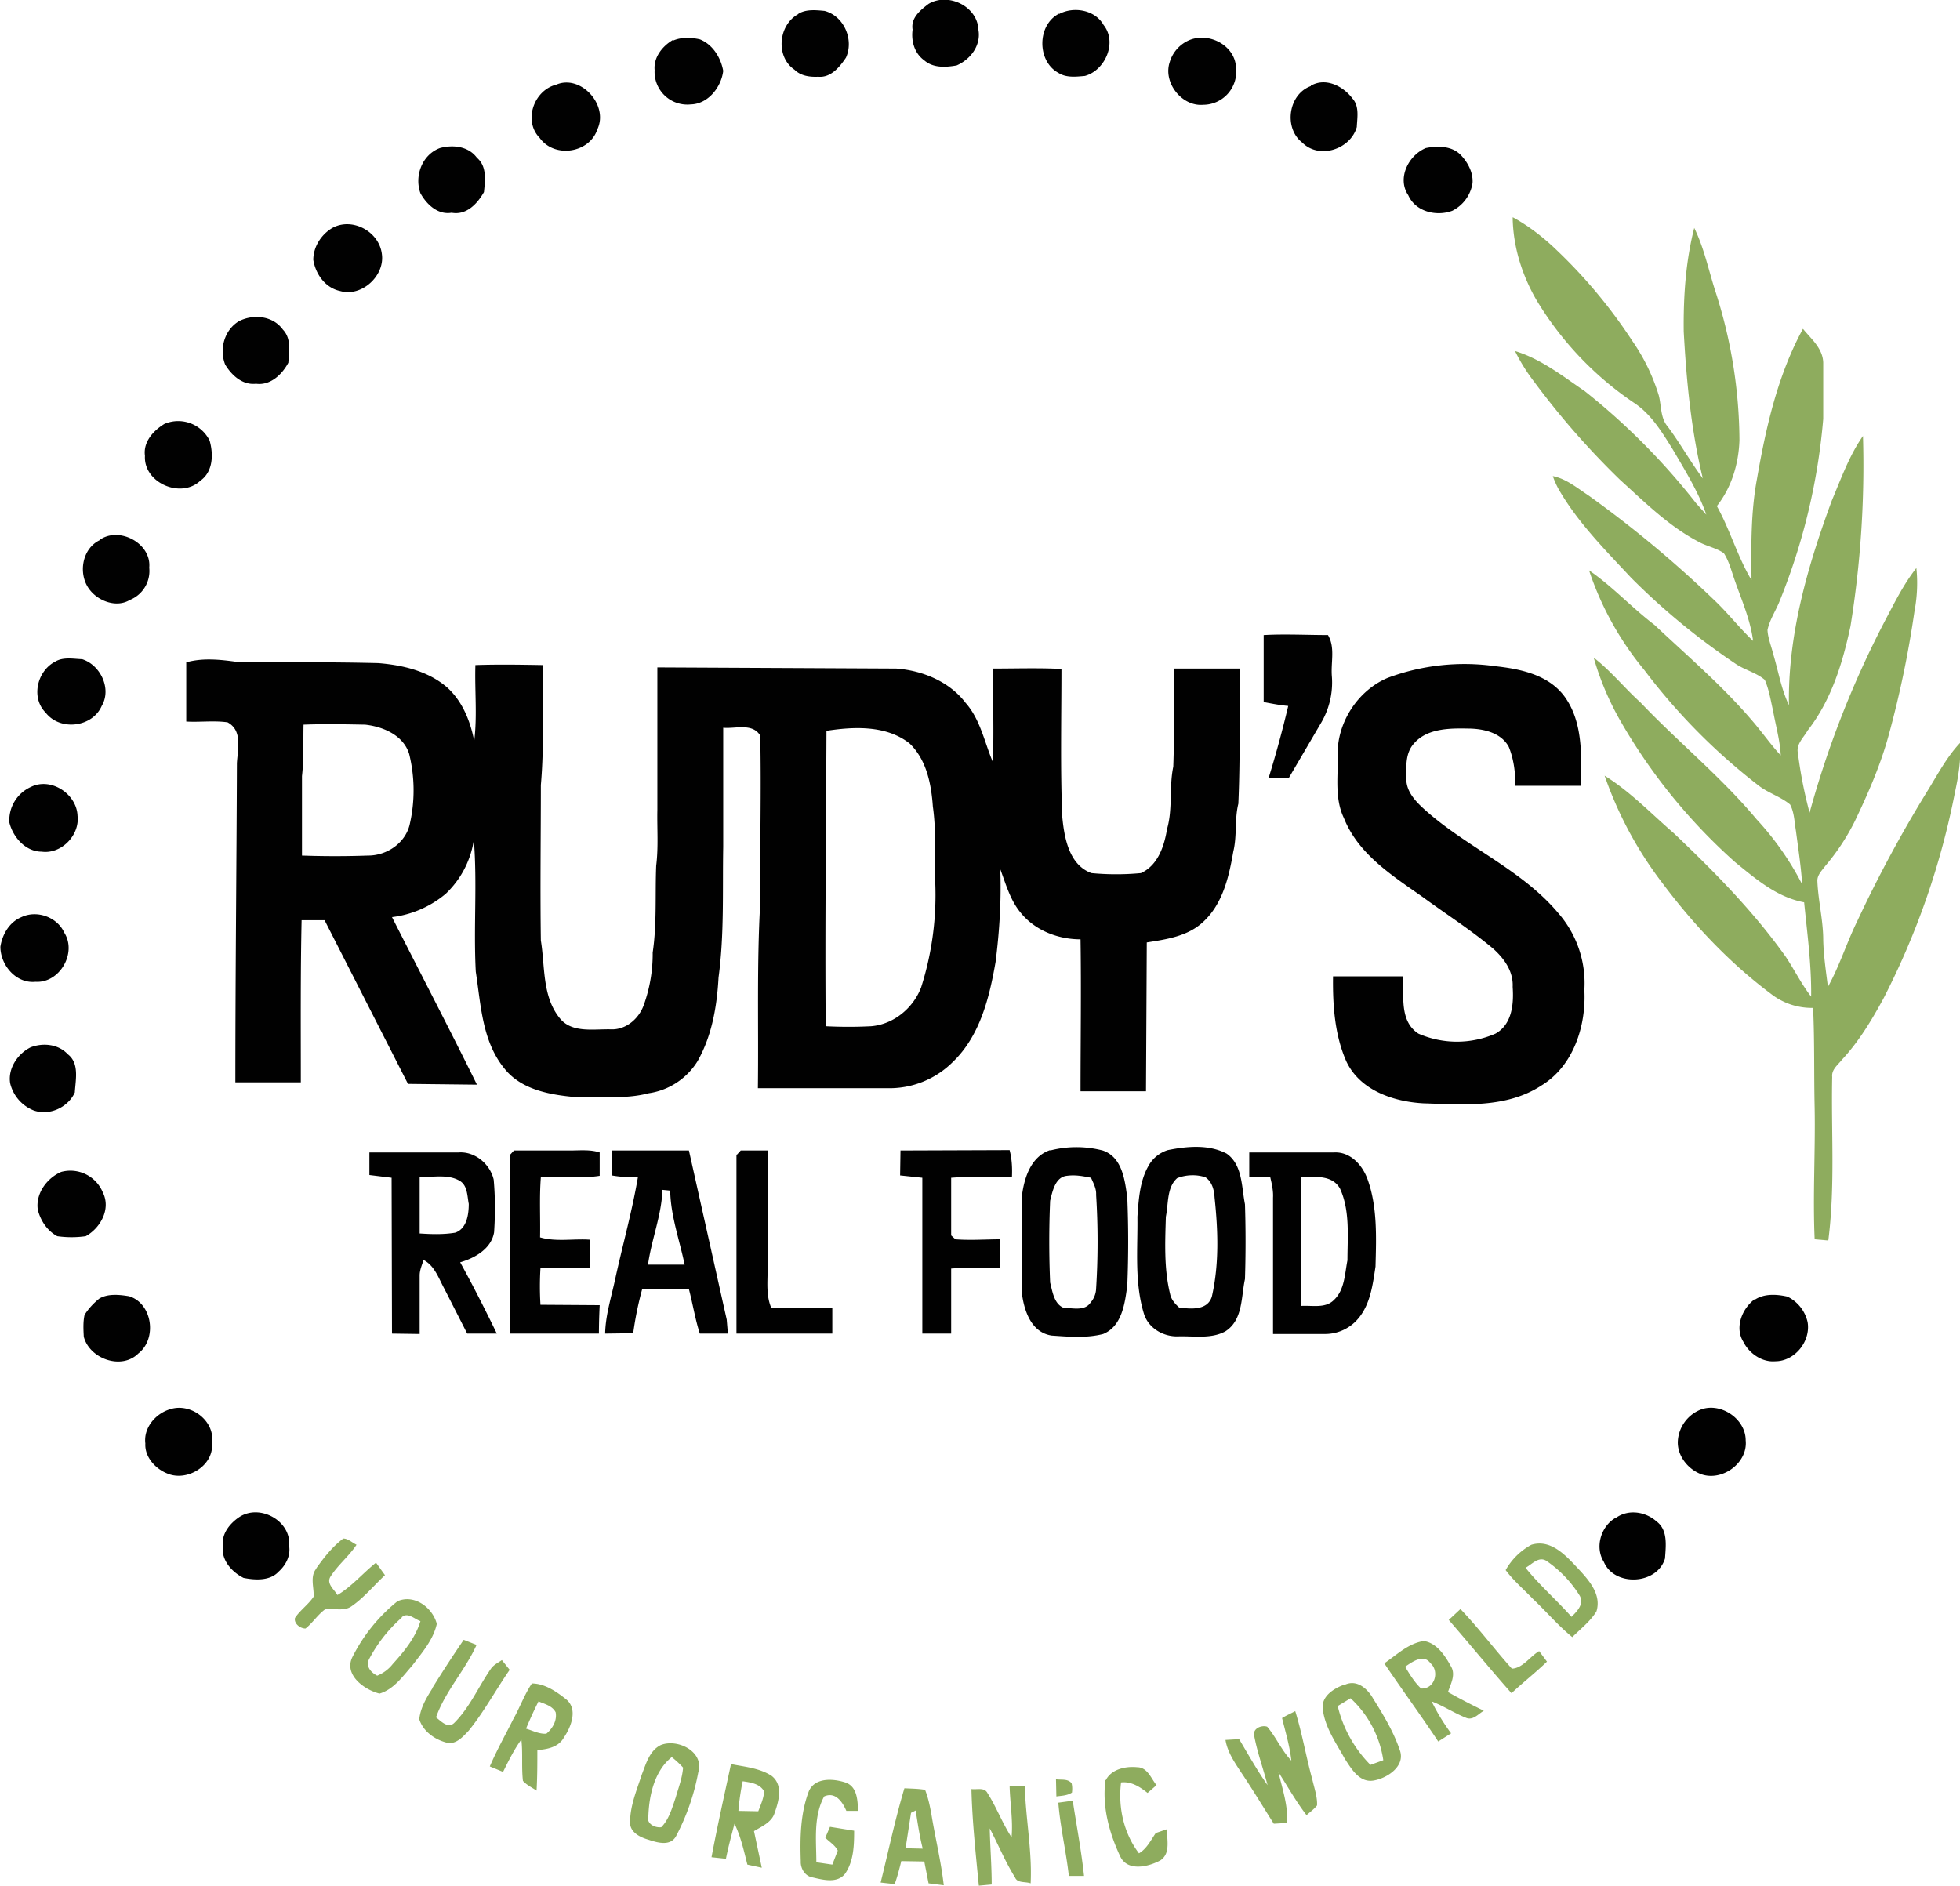
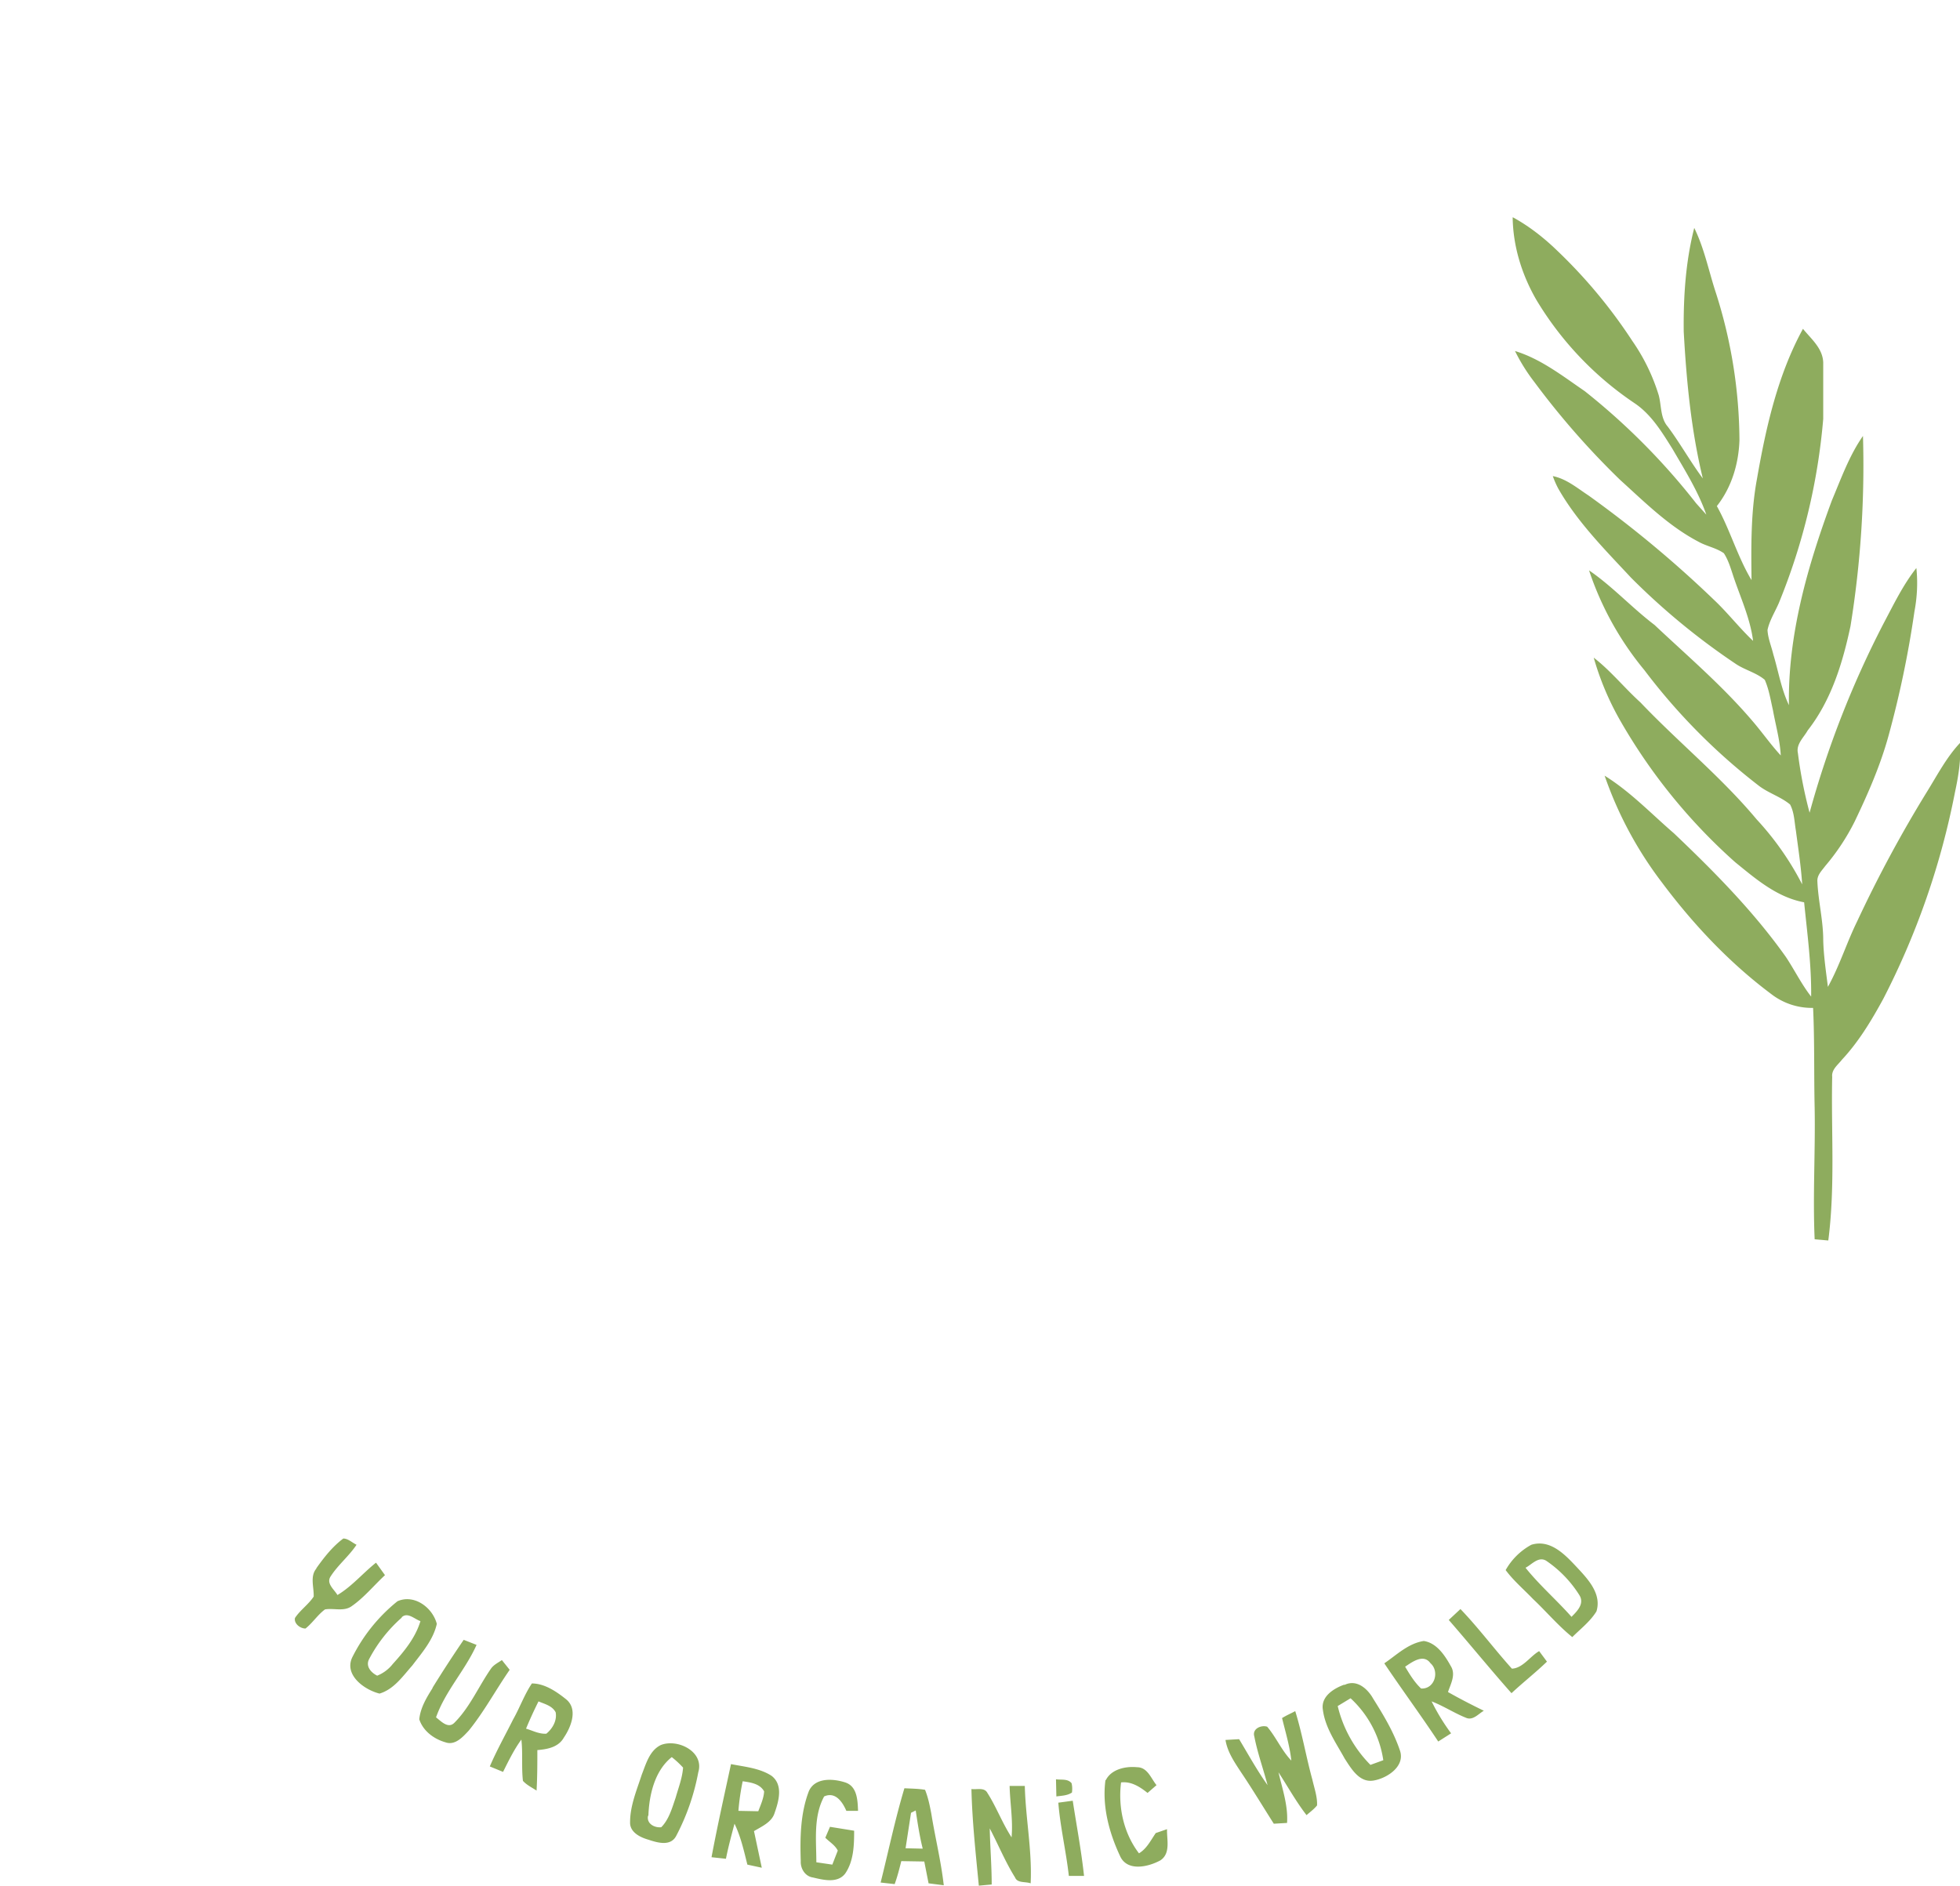
<svg xmlns="http://www.w3.org/2000/svg" viewBox="0 0 503 484">
  <path d="M259.1 458.4h3.9c.2 8.3 1.9 16.6 1.5 25-1.4-.5-3.4 0-4-1.5-2.5-4-4.3-8.4-6.5-12.6.1 4.8.5 9.6.5 14.4l-3.3.3c-.8-8.3-1.7-16.5-1.9-24.8 1.4.2 3.3-.5 4.1 1 2.3 3.6 3.8 7.7 6.2 11.4.4-4.4-.4-8.8-.5-13.2zm-27 .6c1.8.1 3.6.1 5.3.4.8 2 1.2 4 1.6 6.1 1 6.2 2.5 12.2 3.2 18.4l-3.9-.5-1.1-5.6-5.9-.1c-.5 2-1 4-1.7 5.9l-3.6-.4c2-8 3.7-16.2 6.1-24.2zm-24.5.7c1.6-3.5 6.2-3.2 9.3-2.2 3.1 1 3.2 4.6 3.3 7.3h-3c-1-2.3-2.8-5-5.7-3.7-2.8 5.2-2 11.3-2 16.9l4.1.6 1.4-3.6c-.7-1.4-2.1-2.2-3.2-3.3l1.2-2.8 6.2 1c0 3.7-.1 7.8-2.3 11-2 2.6-5.7 1.6-8.3 1-2-.3-3.2-2.3-3.1-4.2-.2-6-.1-12.3 2.1-18zm64 3l3.7-.5c1 6.5 2.2 12.8 2.9 19.3h-3.9c-.7-6.3-2.2-12.5-2.7-18.8zm-84-9.9c3.5.7 7.3 1 10.4 3 3 2.3 1.9 6.4.8 9.5-.7 2.4-3.3 3.5-5.3 4.7l2 9.4-3.7-.8c-.9-3.6-1.7-7.2-3.3-10.5-.8 3-1.6 6-2.2 9l-3.7-.4c1.5-8 3.3-16 5-23.9zm96.2 4.1c1.4-2.8 5.1-3.6 8-3.3 2.7 0 3.6 2.9 5 4.6l-2.3 2c-2-1.6-4.2-3-6.8-2.7-.8 6.4.7 13.1 4.6 18.2 2-1.2 3-3.3 4.3-5.2l2.9-1c-.1 2.6 1 6.2-1.7 8-3.1 1.7-8.6 3-10.4-1.2-2.8-6-4.6-12.8-3.7-19.4zm-50 8.4l-1.4 9.1 4.4.1c-.8-3.2-1.3-6.5-1.8-9.8l-1.2.6zm-64.2-17.4c4.3-1.7 11.2 1.7 9.6 7a57.5 57.5 0 01-5.6 16.2c-1.4 2.9-4.8 1.9-7.2 1.1-2.1-.6-4.8-1.9-4.7-4.5 0-4.2 1.7-8.2 3-12.2 1.1-2.8 2-6.2 4.9-7.6zm-3.3 18.2c-.4 2 1.7 3.1 3.4 2.9 2-2 2.8-5 3.7-7.6.7-2.5 1.7-5 1.9-7.7-.9-1-1.9-1.9-2.9-2.7-4.4 3.5-5.8 9.7-6 15zM329 441c1.1-.7 2.3-1.2 3.4-1.8 1.8 5.8 2.8 11.8 4.4 17.6.5 2.2 1.3 4.4 1.2 6.6-.8 1-1.8 1.7-2.7 2.5-2.7-3.5-4.8-7.3-7.2-11 1 4.3 2.5 8.6 2.2 13l-3.4.2c-2.8-4.4-5.5-8.9-8.4-13.2-1.7-2.6-3.5-5.2-4-8.3l3.5-.2c2.4 4 4.6 8 7.3 11.8-1.1-4.2-2.6-8.3-3.4-12.5-.6-2 1.8-3 3.3-2.5 2.3 2.7 3.7 6.1 6.2 8.7-.4-3.7-1.5-7.3-2.4-11zm-138.4 16.2a60.3 60.3 0 00-1.1 7.6l5.1.1c.6-1.6 1.4-3.3 1.5-5.1-1.1-2-3.5-2.3-5.5-2.6zm80.4-.5c1.4.2 3-.2 4 1 .2.8.2 1.6.1 2.4-1.2.8-2.6.8-4 1l-.1-4.4zm-134.5-24.6c3.2 0 6.2 2 8.7 4 3.2 2.5 1.4 7.1-.5 9.9-1.4 2.5-4.3 3-6.8 3.2 0 3.4 0 6.9-.2 10.4-1.2-.8-2.5-1.4-3.5-2.5-.4-3.5 0-7.1-.4-10.6-1.9 2.6-3.3 5.5-4.7 8.3l-3.4-1.4c1.8-4.2 4-8.1 6-12.1 1.7-3 2.9-6.4 4.8-9.2zm208.5.4c3.2-1.6 6 1 7.4 3.5 2.7 4.3 5.3 8.6 6.9 13.4 1.3 4-3.3 7-6.7 7.6-3.7.7-5.8-3-7.5-5.6-2.2-4-5-7.9-5.6-12.5-.6-3.4 2.7-5.5 5.5-6.5zm-1.7 5.4a32 32 0 008.4 15.1l3.3-1.2a27 27 0 00-8.4-15.9l-3.3 2zM111 433.2a313 313 0 018-12.3l3.3 1.3c-2.9 6.5-8 11.8-10.4 18.6 1.3 1 3.1 3 4.7 1.4 4-4 6.2-9.3 9.4-13.9.7-1 1.8-1.5 2.8-2.2l2 2.5c-3.6 5.2-6.6 10.8-10.5 15.6-1.5 1.6-3.5 3.9-6 3-2.8-.8-5.7-2.8-6.7-5.9.3-3 1.9-5.6 3.4-8zm244.3-6.3c3.1-2.1 6.1-5.1 10.1-5.7 3.3.5 5.4 3.7 6.9 6.4 1.4 2.2 0 4.6-.7 6.7 3 1.7 6.1 3.3 9.2 4.8-1.4.8-2.8 2.6-4.6 1.8-3-1.2-5.7-3-8.8-4.2a53.2 53.2 0 005 8.2l-3.3 2.1c-4.5-6.8-9.3-13.3-13.8-20zm-217.1 9.8a108 108 0 00-3.2 7c1.7.5 3.3 1.4 5.2 1.3 1.6-1.3 2.8-3.4 2.4-5.5-.9-1.7-2.8-2.1-4.4-2.8zM102 411c4.3-1.9 9 1.6 10.1 5.8-.9 4.1-3.8 7.4-6.3 10.7-2.4 2.7-4.7 6.1-8.4 7.2-4-1-9.3-4.9-6.9-9.5a43.3 43.3 0 0111.5-14.2zm269.8 4.8l3-2.8c4.7 4.9 8.7 10.3 13.2 15.3 2.8-.1 4.7-3.2 7-4.5l2 2.7c-2.9 2.8-6.1 5.3-9.1 8.1-5.5-6.2-10.7-12.6-16.1-18.8zm-11.2 12c1.2 2 2.4 4 4.1 5.6 3.5.2 4.8-4.4 2.4-6.5-1.8-2.5-4.7-.3-6.5.9zm-257.5-12.6a37.3 37.3 0 00-8.4 10.7c-.9 1.8.5 3.4 2.1 4.2a9.6 9.6 0 004-3c2.9-3.2 5.8-6.7 7.1-11-1.5-.5-3.3-2.4-4.8-1zM393 396.5c4.9-1.5 8.7 2.6 11.7 5.8 2.8 3 6.4 6.8 5 11.3-1.6 2.6-4.1 4.5-6.2 6.6-3.7-3-6.7-6.6-10.1-9.8-2.4-2.5-5-4.7-7-7.4a16.7 16.7 0 016.6-6.5zm-311.8 6c2-2.8 4.1-5.5 6.9-7.6 1.2 0 2.2 1 3.4 1.6-2 3-4.8 5.2-6.7 8.2-1.1 1.8 1 3.3 1.8 4.7 3.7-2.2 6.5-5.6 9.9-8.3l2.3 3.2c-2.9 2.7-5.4 5.8-8.6 8-2 1.4-4.6.4-6.8.8-1.9 1.4-3.2 3.5-5 4.9-1.4 0-3-1.3-2.7-2.7 1.3-2 3.5-3.5 4.8-5.5.1-2.4-1-5.2.7-7.2zm310.3-.1c3.6 4.5 8 8.3 11.8 12.6 1.5-1.5 3.4-3.4 2-5.6a29.8 29.8 0 00-8.5-8.8c-2-1.2-3.7 1-5.3 1.8zm-3.2-346.6c4.2 2.3 8 5.3 11.4 8.6a131 131 0 0119.2 23.1 50 50 0 016.8 14c.7 2.7.4 5.8 2.3 8 3.2 4.3 5.8 9 9 13.3-3-12.4-4.2-25-4.9-37.7-.1-9 .5-18 2.7-26.6 2.6 5.3 3.7 11 5.5 16.5a126 126 0 016.1 38c-.2 6-2 12.1-5.8 16.9 3.4 6.1 5.3 13 8.9 19-.1-8.7-.2-17.4 1.4-26 2.3-13.2 5.3-26.6 11.8-38.5 2.1 2.6 5.1 5 5.2 8.7v14.4a160 160 0 01-11.4 47.3c-1 2.3-2.4 4.5-2.9 6.9.1 2.1 1 4.2 1.5 6.3 1.3 4.3 2 8.8 4 13-.3-18.1 4.8-35.7 11-52.5 2.4-5.7 4.5-11.6 8-16.6a258.7 258.7 0 01-3.2 48.8c-2 9.4-4.9 19-11 26.8-1 1.8-3 3.5-2.5 5.8a114 114 0 003 15.3 248 248 0 0119-48.6c2.6-4.9 5-9.9 8.4-14.2.4 3.7.2 7.5-.5 11.2a261.9 261.9 0 01-6.6 31.7c-2.1 7.7-5.3 15-8.7 22.1a56.7 56.7 0 01-7.6 11.5c-.8 1.1-2.1 2.3-2 3.9.2 5 1.5 10 1.5 15.1.1 4 .7 8 1.2 12 3-5.4 4.8-11.3 7.5-16.8a329.1 329.1 0 0118-33.4c2.6-4.2 5-8.8 8.4-12.4.3 4.3-.4 8.5-1.3 12.7a198.3 198.3 0 01-18.4 53c-3 5.5-6.3 11-10.6 15.6-1 1.3-2.7 2.5-2.5 4.4-.3 14 .8 28-1 42l-3.5-.3c-.5-11.2.2-22.5 0-33.7-.2-8.6 0-17.1-.4-25.7a17 17 0 01-10.8-3.6c-10.7-8-20-17.9-28-28.6a98 98 0 01-14.7-27.4c6.6 4.1 12 9.8 17.8 14.8 10.3 9.8 20.4 20 28.7 31.7 2.2 3.3 4 7 6.5 10.2.1-8.1-1-16.2-1.8-24.2-7-1.3-12.4-6-17.7-10.3a145.3 145.3 0 01-29.3-36 72.6 72.6 0 01-7-16.5c4.4 3.4 7.9 7.8 12 11.5 9.7 10.2 20.7 19.1 29.8 30a74.7 74.7 0 0111.7 16.7c-.3-4.6-1-9.1-1.6-13.7-.4-2.3-.4-4.7-1.5-6.8-2.4-2-5.5-2.9-8-4.8A156.4 156.4 0 01422 172a79.5 79.5 0 01-14.2-25.6c6 4.1 11 9.6 16.8 14 8.5 8 17.4 15.6 25 24.5 2.6 3 4.8 6.2 7.4 9-.2-3.9-1.3-7.7-2-11.6-.6-2.6-1-5.3-2.1-7.8-2.1-1.8-5-2.5-7.3-4a177 177 0 01-27-22.2c-6.7-7.2-13.8-14.3-18.7-22.9a23.2 23.2 0 01-1.4-3.2c3.5.7 6.3 3.1 9.2 5a290.6 290.6 0 0132.2 26.8c3.5 3.3 6.5 7.2 10 10.5-.7-5.5-3-10.6-4.8-15.8-.8-2.3-1.4-4.7-2.7-6.7-2-1.4-4.5-1.8-6.6-3-7.6-4-13.7-10.1-20-15.8a205.1 205.1 0 01-22-25.1 46.9 46.9 0 01-5-8c6.6 2 12.2 6.4 17.9 10.3a171.9 171.9 0 0128.6 28.8l2.6 2.9c-2.1-6-5.5-11.4-8.7-16.9-2.7-4.3-5.4-8.8-9.7-11.7A84 84 0 01394.3 77c-3.7-6.4-6-13.7-6.1-21.2z" fill="#8eac5e" />
-   <path d="M414.7 389.6c3.2-2.3 7.6-1.6 10.4.9 3 2.2 2.4 6.3 2.2 9.5-2 6.8-13 7.3-15.7.9-2.4-3.8-.7-9.2 3-11.3zm-353.3-.2c5.3-3.5 13.4 1 12.8 7.4.4 2.5-.8 4.9-2.7 6.6-2.2 2.4-6 2.2-9 1.6-3-1.5-5.8-4.6-5.3-8.2-.4-3.1 1.8-5.8 4.2-7.4zM436 362c5.2-2.4 12 2 12 7.7.6 5.8-6 10.6-11.4 8.7-3.5-1.3-6.3-4.9-6-8.7a9.3 9.3 0 015.4-7.7zm-392.3-.3c5.3-1.7 11.6 3 10.7 8.8.5 5.7-6.4 9.9-11.5 7.7-3-1.2-5.8-4.2-5.6-7.7-.5-4 2.6-7.7 6.4-8.8zm406.8-28.2c2.4-1.5 5.5-1.3 8.2-.7a9.6 9.6 0 015.2 6.6c.8 4.9-3.3 10-8.3 10-3.4.3-6.7-2-8.2-5-2.3-3.7-.3-8.6 3-11zm-425-.2c2.2-1.3 5.1-1 7.6-.6 6 1.8 7.3 10.9 2.4 14.7-4.3 4.3-12.5 1.4-14-4.3-.1-1.9-.2-3.8.2-5.6 1-1.6 2.3-3 3.8-4.2zm244-38a27 27 0 0113.5 0c5 1.7 5.7 7.6 6.3 12.2.3 7.4.3 14.9 0 22.4-.6 4.5-1.3 10.5-6.2 12.5-4.3 1.1-8.8.7-13.2.4-5.4-.8-7.2-6.7-7.7-11.3v-24c.5-4.8 2.2-10.6 7.3-12.3zm30.2-.1c5-1 10.5-1.5 15.1.9 4.1 2.9 3.8 8.5 4.7 13 .2 6.3.2 12.8 0 19.2-1 4.6-.5 10.5-5 13.4-3.6 2-8 1.2-12 1.3-3.8.2-7.7-2-8.9-5.7-2.5-8.1-1.6-16.7-1.7-25 .3-4.3.6-9 2.7-12.8a8.6 8.6 0 015.1-4.3zm20.9.6h21.8c4.2-.2 7.3 3.3 8.6 7 2.5 7 2.2 14.8 2 22.3-.7 4.6-1.3 9.6-4.4 13.3a11.1 11.1 0 01-8.5 4h-13.4v-35c.1-1.7-.3-3.5-.7-5.2h-5.4v-6.4zm-163.6-.5h19.8l9.7 43.4.3 3.6h-7.2c-1.2-3.7-1.8-7.6-2.8-11.4h-12a86.8 86.8 0 00-2.3 11.3l-7.2.1c.1-4.8 1.6-9.4 2.6-14.1 1.9-8.7 4.3-17.2 5.8-26-2.2 0-4.5-.1-6.7-.5v-6.4zm74.1 0l28-.1c.6 2.3.7 4.6.6 6.9-5.2 0-10.4-.2-15.6.2v14.8l1.1 1c3.9.3 7.7 0 11.5 0v7.4c-4.2 0-8.4-.2-12.6.1v16.7h-7.4v-40l-5.7-.6.1-6.5zm-136.2.5h22.8c4.2-.3 8.1 3 9 7 .4 4.5.4 9 .1 13.5-.7 4.2-4.9 6.6-8.7 7.7 3.3 6 6.4 12.1 9.4 18.3h-7.6l-5.8-11.4c-1.5-2.7-2.5-6-5.4-7.5-.4 1.3-1 2.6-1 4v15l-7.1-.1-.1-40-5.7-.7v-5.8zm94.2.6l1-1.1h6.9v30.5c0 3.3-.4 6.7.9 9.8l15.7.1v6.6H189v-46zm-58.2 0l1-1.1h14.4c2.5 0 5.1-.3 7.6.5v6c-5 .8-10 .1-15.1.4-.4 5.1-.1 10.3-.2 15.4 4.1 1.2 8.6.3 12.8.6v7.3h-12.7a76.5 76.5 0 000 9.4l15.2.1a159 159 0 00-.2 7.3h-22.8v-46zm171.2 6c-2.7 2.4-2.2 6.5-2.9 9.9-.2 6.6-.5 13.4 1.1 19.9.3 1.4 1.3 2.5 2.3 3.4 3 .4 7.3.8 8.4-2.8 1.9-8.3 1.6-17 .7-25.4-.1-1.9-.6-4-2.3-5.2-2.3-.8-5-.7-7.3.2zm-32.6 5.8c-.3 7-.3 14 0 21 .6 2.3 1 5.5 3.5 6.5 2.3 0 5.4.9 6.9-1.4a5.7 5.7 0 001.4-3.6c.5-8 .5-16 0-24 .1-1.6-.7-3-1.3-4.4-2-.4-4-.8-6.2-.5-3 .3-3.7 4-4.3 6.4zm64.4-6v33c2.8-.2 6.2.7 8.4-1.5 2.8-2.6 2.8-6.7 3.5-10.2 0-6.1.7-12.7-1.9-18.4-2-3.6-6.4-3-10-3zM170 305.4c-.2 6.5-2.8 12.7-3.7 19.2h9.4c-1.3-6.3-3.6-12.6-3.7-19l-2-.2zm-154.3-4.6a9 9 0 0110.7 5.3c2.1 4.2-.6 9.1-4.4 11.2a26 26 0 01-7.3 0c-2.6-1.4-4.3-4-5-6.8-.6-4.1 2.3-8.1 6-9.7zm92 1.3v14.5c3 .2 6.1.3 9.1-.2 3-1 3.5-4.7 3.5-7.4-.4-2-.3-4.7-2.3-5.9-3-1.8-6.9-.9-10.2-1zM7.9 268.8c3.2-1.2 7.1-.8 9.5 1.8 3 2.3 2 6.5 1.8 9.8-1.7 3.8-6.5 6.1-10.6 4.6a10 10 0 01-6-7c-.6-3.8 2-7.6 5.3-9.2zM356.1 174a56.4 56.4 0 0127.7-3c6.4.7 13.7 2.2 17.8 7.9 4.7 6.6 4.2 15.1 4.2 22.8h-16.9c0-3.4-.4-6.8-1.7-10-2-3.7-6.6-4.7-10.6-4.7-4.7-.1-10.4 0-13.7 3.8-2.3 2.5-2 6-2 9.1 0 3.7 3 6.4 5.5 8.6 10.7 9.3 24.5 15 33.7 26.1a27.3 27.3 0 016.5 19.5c.5 9.2-2.8 19.5-11 24.5-9 5.9-20 4.9-30.2 4.6-7.7-.4-16.4-3.3-19.9-10.8-3-6.8-3.5-14.5-3.4-21.8h18c.2 5-1 11.5 3.9 14.7a24.7 24.7 0 0019.8 0c4.3-2.4 4.7-7.7 4.4-12 .2-4-2.2-7.3-5-9.8-5.7-4.8-12-8.8-18-13.2-7.8-5.5-16.6-11-20.3-20.3-2.4-5-1.5-10.5-1.6-15.7-.4-8.5 5-17 12.8-20.3zm-308.3-4c4.3-1.2 8.8-.7 13.1-.1 12 .1 24.2 0 36.2.3 6.2.5 12.7 2 17.6 6.2 4 3.6 6 8.7 7 13.8.8-6.5.1-13 .3-19.5 5.8-.2 11.6-.1 17.4 0-.2 10.2.3 20.5-.6 30.8 0 13.3-.2 26.6 0 39.9 1.1 6.7.3 14.4 4.9 20 3.1 3.8 8.6 2.7 13 2.8 3.8.2 7.2-2.6 8.5-6.2a38.7 38.7 0 002.3-13.5c1.1-7.4.6-14.9.9-22.3.6-4.8.2-9.6.3-14.3v-36.6l61.3.3c6.7.5 13.6 3.3 17.8 8.8 3.8 4.3 4.8 10 7 15.2.3-8 0-16 0-24 6 0 11.7-.2 17.6.1 0 12.6-.3 25.2.2 37.8.5 5.4 1.7 12.5 7.5 14.6 4.2.4 8.5.4 12.7 0 4.4-2 6-7 6.7-11.3 1.5-5.2.5-10.8 1.6-16 .3-8.5.2-16.8.2-25.2h16.8c0 11.6.2 23.2-.3 34.7-1 4-.3 8.2-1.3 12.3-1.1 6.4-2.7 13.4-7.7 18-3.9 3.7-9.4 4.5-14.5 5.3l-.2 38.2h-16.8c0-13 .2-26 0-39-5.8 0-11.8-2.3-15.5-7-2.6-3.2-3.7-7.3-5.1-11 .3 7.9-.2 15.9-1.2 23.8-1.6 9.2-4 19-11 25.7a23 23 0 01-17 6.7h-33c.2-15.9-.3-31.7.6-47.5-.1-14.3.3-28.7 0-43-2-3.3-6.4-1.7-9.5-2v30.6c-.2 11.2.3 22.4-1.2 33.5-.4 7.4-1.7 15-5.4 21.5a17.7 17.7 0 01-12.5 8.2c-6.1 1.6-12.5.8-18.8 1-6.6-.6-14-1.9-18.3-7.4-5.7-7-6-16.4-7.3-24.8-.6-11.3.4-22.6-.5-33.8a24 24 0 01-7.2 13.8 26.4 26.4 0 01-13.8 6c7.3 14.4 14.7 28.6 21.8 43l-17.7-.2-21.4-42h-5.9c-.3 13.8-.2 27.7-.2 41.6H60.4c0-27.3.3-54.6.4-81.9.2-3.6 1.5-8.4-2.4-10.5-3.5-.5-7 0-10.6-.2v-15.3zm164.3 17.6c-.1 25.3-.4 50.5-.2 75.8 3.9.2 7.8.2 11.7 0 5.8-.5 10.8-4.7 12.8-10a78 78 0 003.6-27.2c-.1-6.4.3-12.8-.6-19.2-.4-5.7-1.6-12-6-16.2-6-4.7-14.3-4.3-21.4-3.2zM5.5 235.4c4-1.9 9.2 0 11 4 3.3 5.2-1.2 13-7.4 12.6-5 .5-9-4.3-9-9 .5-3.2 2.3-6.3 5.4-7.6zM77.9 186c-.1 4.4.1 8.8-.4 13.2v20.4c5.6.2 11.3.2 17 0 4.7 0 9.4-3.1 10.6-7.8a39 39 0 00-.1-18.3c-1.5-4.8-6.7-7-11.3-7.5-5.3-.1-10.6-.2-15.8 0zM7.9 202c5.2-2.6 11.8 1.8 12 7.4.6 5-4.2 9.9-9.2 9.2-4.2 0-7.4-3.8-8.3-7.5a9.4 9.4 0 015.5-9.1zm316.5-39c5.4-.3 11 0 16.4 0 1.9 3.2.7 7 1 10.6a20.4 20.4 0 01-2.8 12l-8.2 14h-5.2a284 284 0 005-18.4c-2.2-.2-4.2-.6-6.3-1V163zm-310.2 6.8c2-1.2 4.6-.7 6.9-.6 4.7 1.5 7.6 7.6 5 12-2.4 5.5-10.7 6.5-14.4 1.7-3.8-3.8-2.2-10.7 2.5-13.1zm11.5-31.3c5-3.4 13.2 1 12.6 7.2a8 8 0 01-5 8.3c-3.3 2-7.8.4-10.1-2.4-3.3-3.9-2.3-10.8 2.5-13zm16.5-29.7a9 9 0 0111.6 4.3c1 3.5.9 8-2.4 10.3-5 4.7-14.6.5-14.2-6.4-.5-3.6 2.2-6.5 5-8.2zm19.2-26.4C65 80.6 70 81 72.6 84.6c2.2 2.3 1.6 5.6 1.4 8.5-1.6 3-4.6 5.9-8.3 5.4-3.4.4-6.2-2.1-7.9-4.9-1.6-4-.2-9 3.6-11.2zm23.9-23.9c5.1-2.8 12 .9 12.7 6.7.8 5.6-5.2 11.1-10.7 9.5-3.8-.8-6.3-4.3-6.9-8 0-3.3 2-6.5 4.9-8.2zM112.9 38c3.3-.9 7.3-.5 9.5 2.5 2.6 2.2 2.1 5.8 1.8 8.8-1.7 3-4.5 6-8.3 5.3-3.5.6-6.4-2.1-8-5-1.6-4.4.4-9.9 5-11.6zm253 0c3-.6 6.7-.6 9 1.8 1.8 1.9 3.2 4.5 3 7.2a9.6 9.6 0 01-5.2 7.1c-4 1.5-9.4.3-11.3-4-2.9-4.3 0-10.2 4.5-12.1zm-29.5-16c3.8-2.2 8.3.1 10.7 3.3 1.8 2 1.2 4.9 1.1 7.3-1.6 5.7-9.6 8.4-14 4-4.8-3.7-3.6-12.4 2.2-14.5zm-193.8-.2c6.3-2.9 13.7 5.1 10.7 11.4-2 6.1-11 7.5-14.8 2.2-4.2-4.3-1.6-12 4-13.6zm161.8-11.1c5.2-2.9 12.6.7 12.8 6.7a8.5 8.5 0 01-8.4 9.5c-5.5.5-10.4-5.7-8.6-11a8.9 8.9 0 014.2-5.2zm-131.6-.3c2.1-.9 4.6-.8 6.8-.3 3.3 1.3 5.4 4.7 6 8.1-.5 4.2-3.9 8.5-8.3 8.6A8.4 8.4 0 01168 18c-.3-3.3 2-6.2 4.8-7.8zm32-6.8c2-1.3 4.6-1 6.8-.8 5 1.3 7.6 7.4 5.5 12-1.6 2.4-3.9 5.2-7.1 4.9-2.2.1-4.5-.2-6.1-1.8-4.9-3.3-4.2-11.5 1-14.3zm67 0c3.7-2 9.2-1.1 11.4 2.8 3.6 4.5.4 11.7-4.8 13.1-2.3.2-4.8.5-6.8-.8-5.5-3-5.5-12.3.2-15.2zM238.3 1c5-3 12.6.6 12.8 6.7.7 4-2.1 7.6-5.6 9.1-2.8.5-6 .7-8.3-1.3-2.5-1.8-3.4-4.9-3-7.9-.5-3 2-5 4.1-6.6z" fill="#010101" />
</svg>